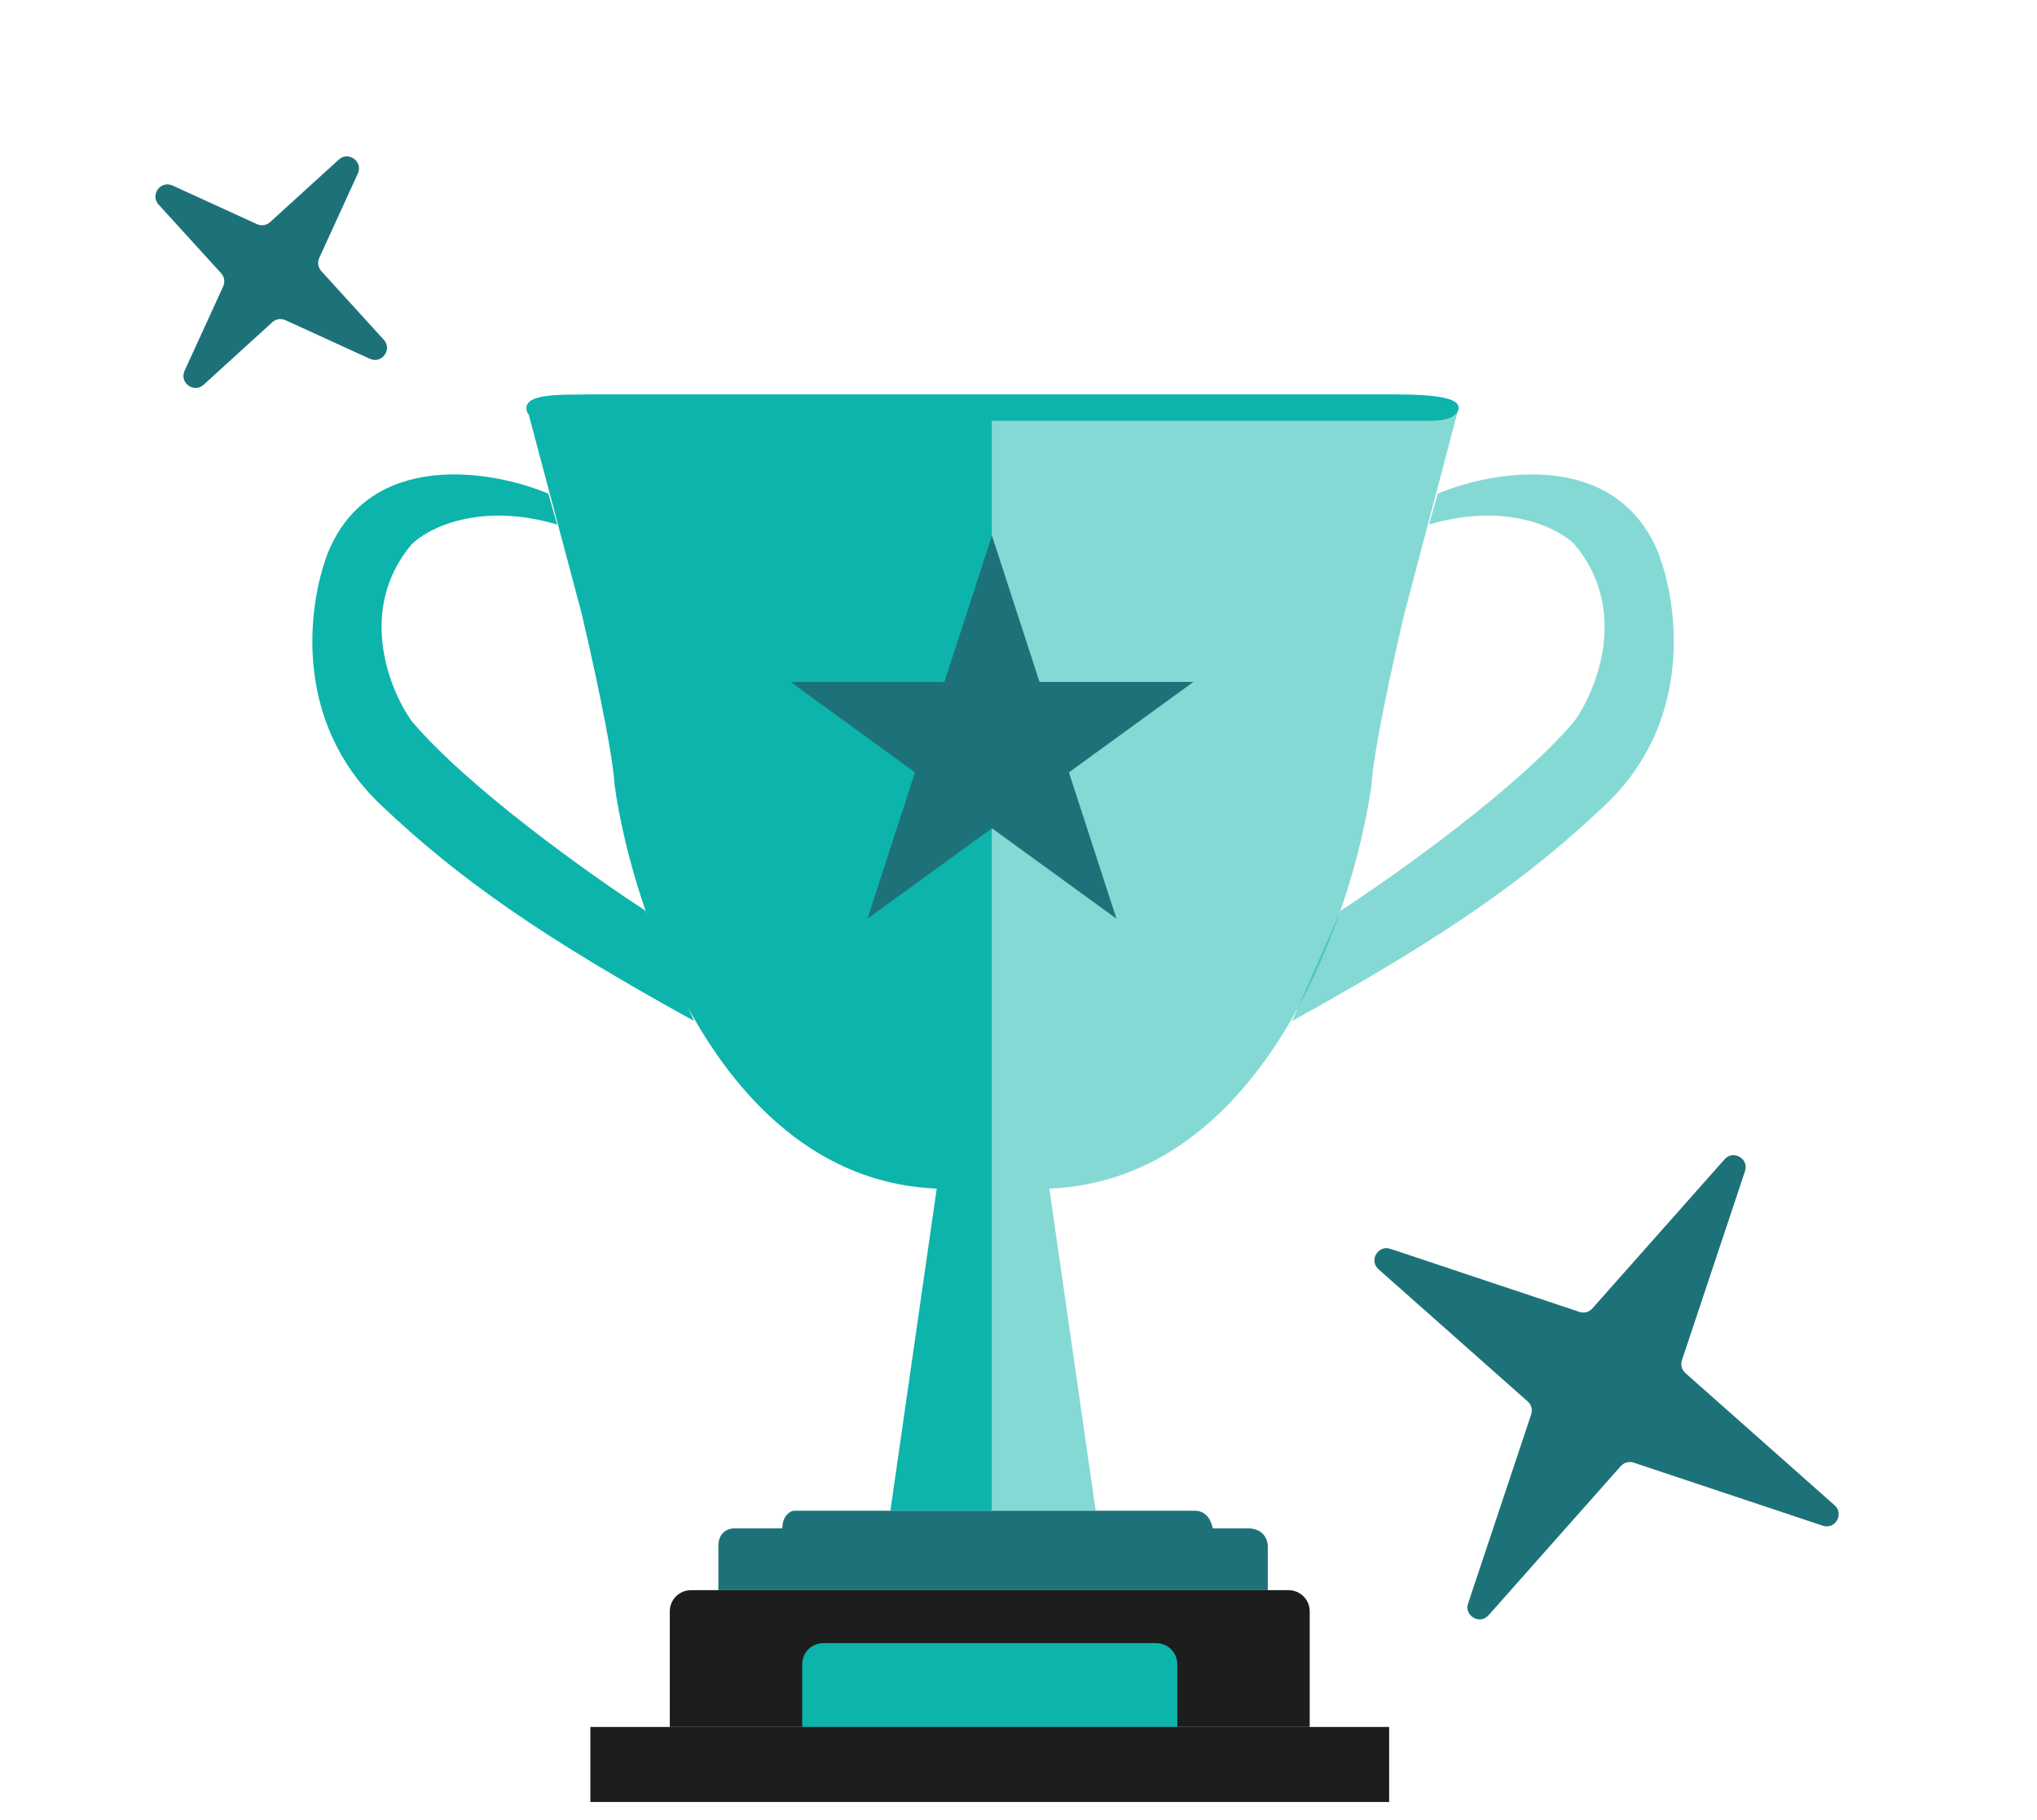
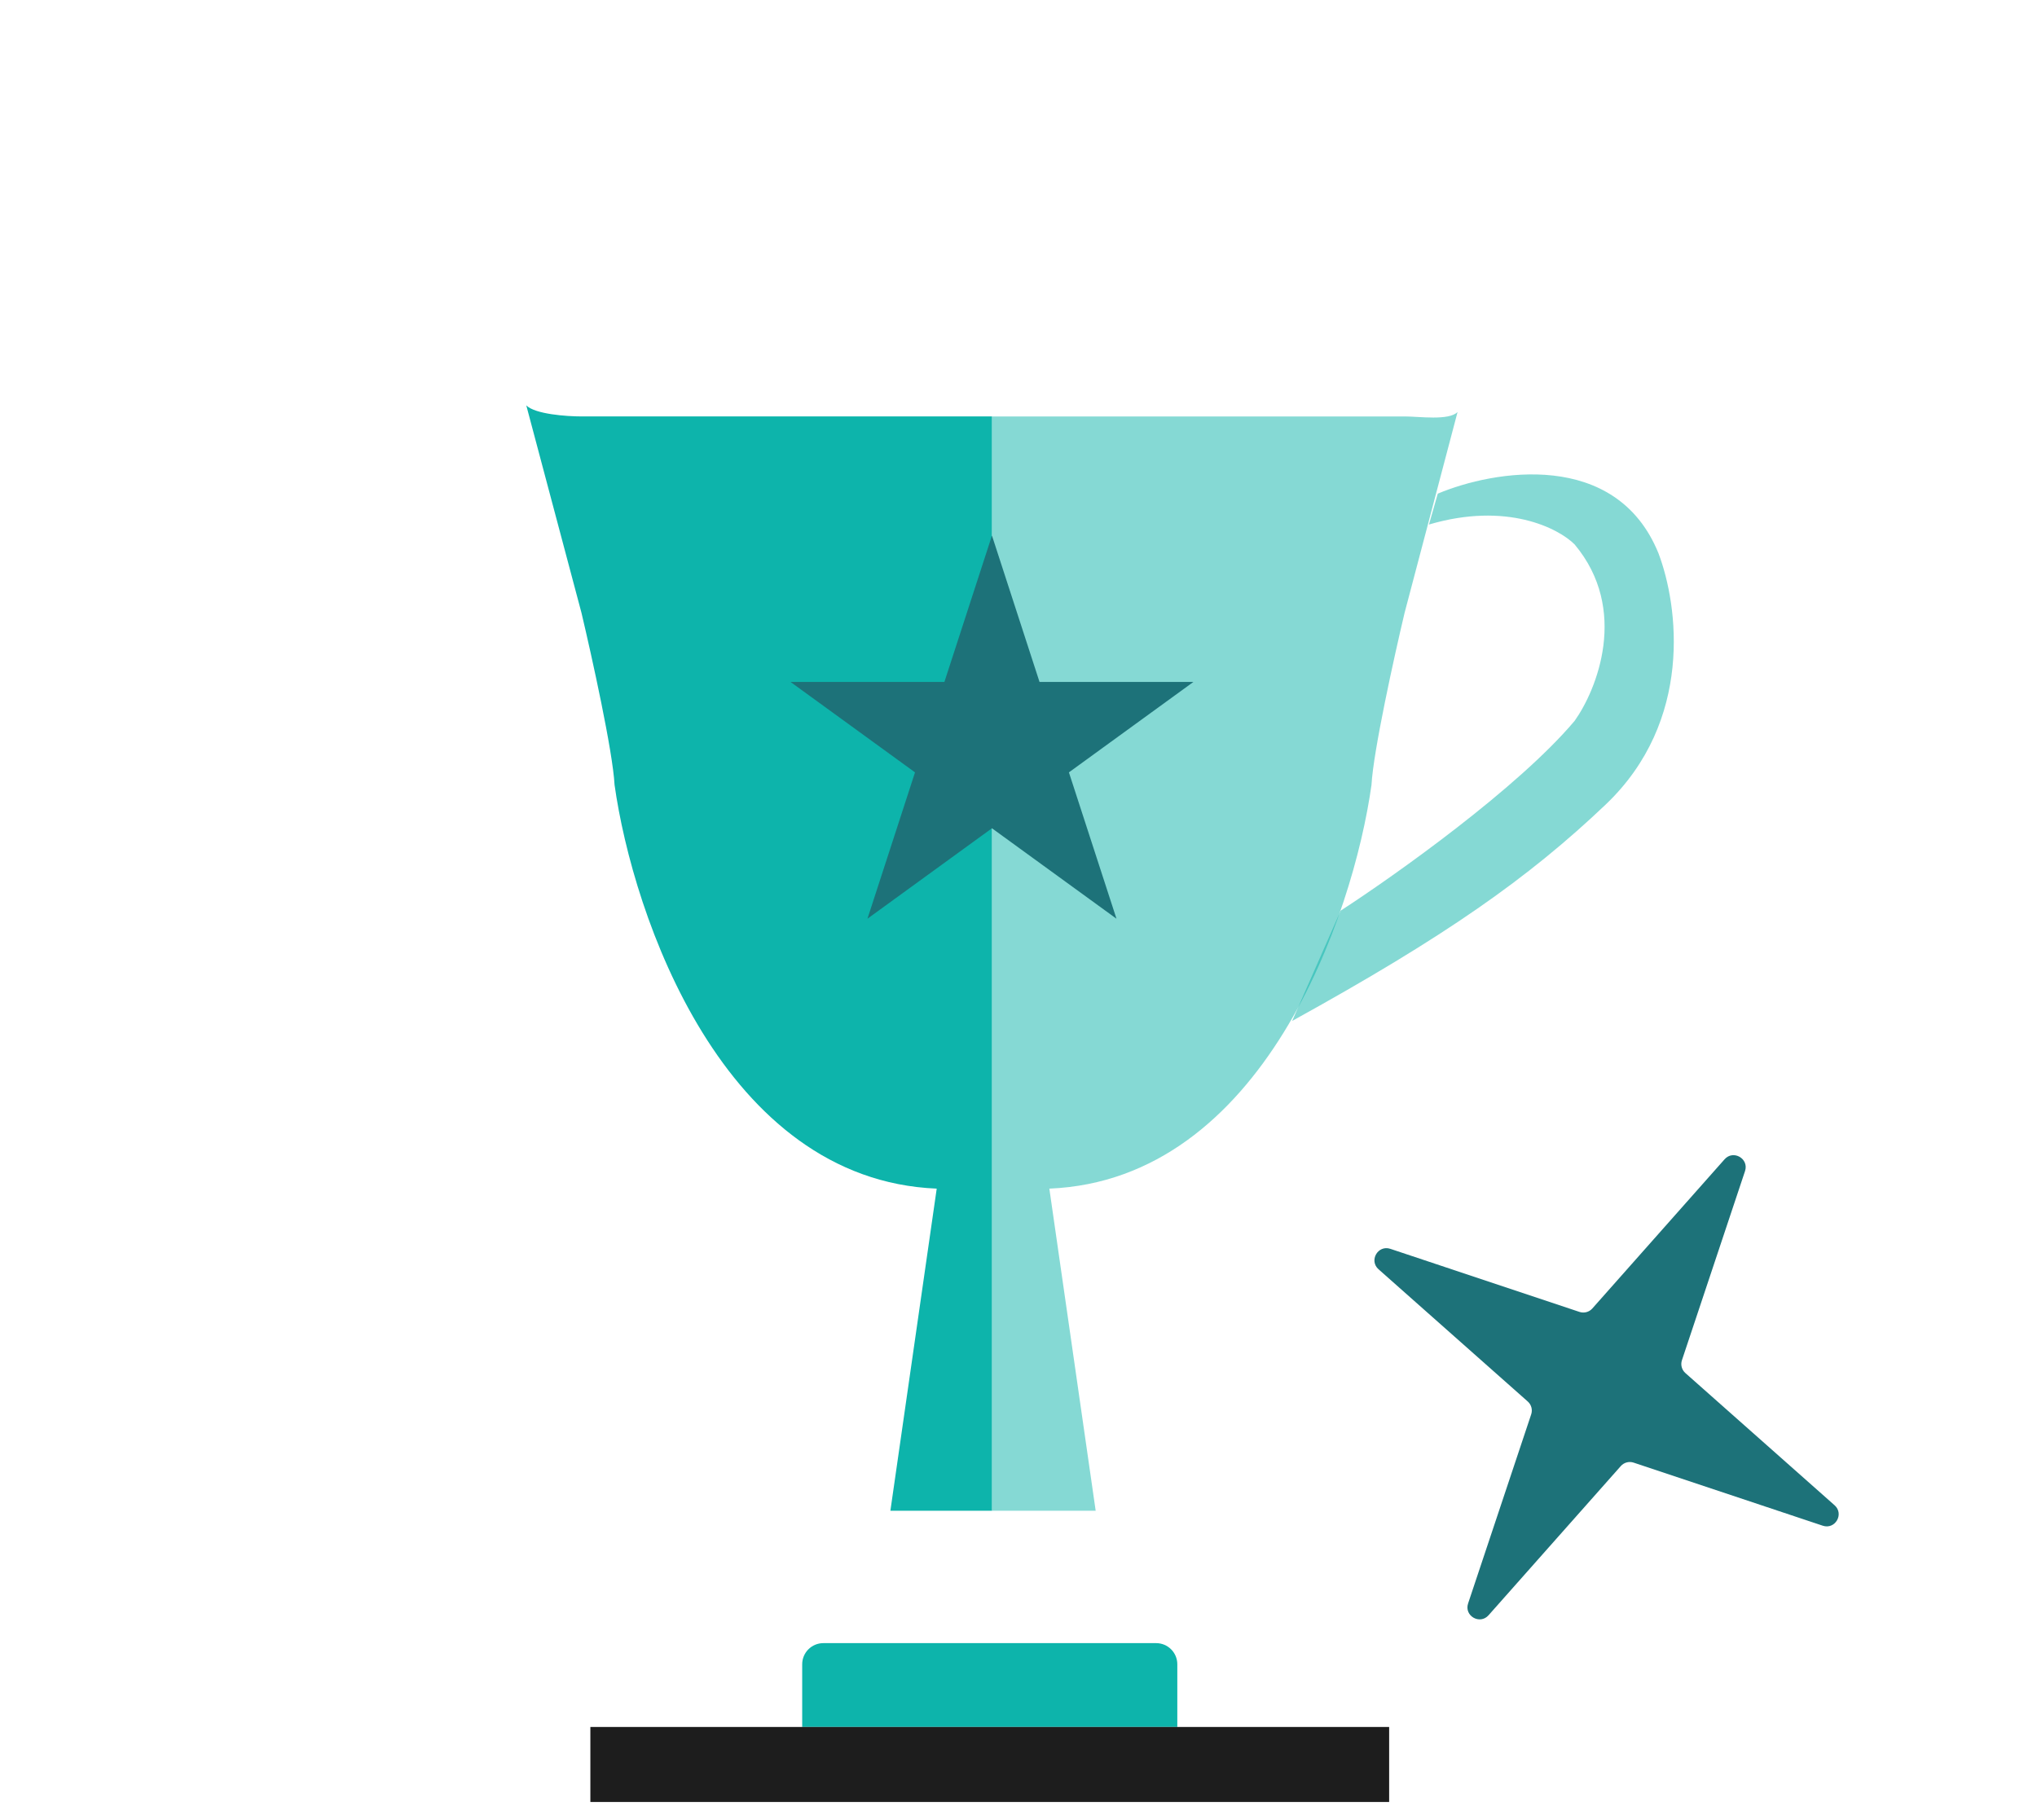
<svg xmlns="http://www.w3.org/2000/svg" width="169" height="151" viewBox="0 0 169 151" fill="none">
-   <path d="M27.188 45.904C30.703 37.264 40.857 39.009 45.495 40.962L46.227 43.525C39.783 41.621 35.487 43.83 34.144 45.172C29.604 50.591 32.313 57.255 34.144 59.818C38.831 65.383 49.034 72.633 53.55 75.562L57.577 84.715C44.836 77.685 38.005 72.877 31.581 66.775C24.258 59.818 25.54 50.237 27.188 45.904Z" fill="#0DB4AB" />
  <path opacity="0.5" d="M137.593 45.904C134.078 37.264 123.924 39.009 119.286 40.962L118.553 43.525C124.997 41.621 129.293 43.83 130.636 45.172C135.176 50.591 132.467 57.255 130.636 59.818C125.949 65.383 115.746 72.633 111.23 75.562L107.203 84.715C119.945 77.685 126.775 72.877 133.199 66.775C140.522 59.818 139.24 50.237 137.593 45.904Z" fill="#0DB4AB" />
  <path d="M48.241 50.847L43.664 33.639C44.396 34.371 47.02 34.554 48.241 34.554H82.299V125.357H73.871L77.715 98.629C59.994 97.897 52.512 75.989 50.987 65.127C50.84 62.344 49.095 54.448 48.241 50.847Z" fill="#0DB4AB" />
  <path opacity="0.5" d="M116.533 50.848L120.927 34.188C120.194 34.921 117.754 34.555 116.533 34.555H82.299V125.357H90.903L87.059 98.629C104.78 97.897 112.261 75.99 113.787 65.127C113.933 62.345 115.679 54.448 116.533 50.848Z" fill="#0DB4AB" />
  <path d="M82.298 44.44L86.244 56.584L99.013 56.584L88.683 64.089L92.629 76.233L82.298 68.728L71.968 76.233L75.914 64.089L65.584 56.584L78.353 56.584L82.298 44.44Z" fill="#1D7279" />
-   <path d="M49.041 34.92C47.88 34.92 44.036 35.103 43.732 34.188C43.184 32.54 46.722 32.785 49.041 32.724H115.495C119.596 32.724 121.475 33.09 120.925 34.188C120.376 34.92 119.278 34.92 118.058 34.92H49.041Z" fill="#0DB4AB" />
-   <path d="M64.908 126.821C64.908 125.796 65.518 125.418 65.823 125.357H82.116H99.142C100.167 125.357 100.545 126.333 100.606 126.821H103.535C104.854 126.821 105.183 127.798 105.183 128.286V131.947H82.116H59.599V128.286C59.599 127.114 60.453 126.821 60.88 126.821H64.908Z" fill="#1D7279" />
-   <path d="M55.569 133.703C55.569 132.734 56.355 131.948 57.325 131.948H106.904C107.874 131.948 108.66 132.734 108.66 133.703V143.298H55.569V133.703Z" fill="#1D1D1D" />
  <path d="M66.554 138.097C66.554 137.128 67.34 136.342 68.309 136.342H95.92C96.89 136.342 97.676 137.128 97.676 138.097V143.299H66.554V138.097Z" fill="#0DB4AB" />
  <rect x="48.98" y="143.299" width="66.271" height="6.224" fill="#1D1D1D" />
-   <path d="M28.107 13.243C28.911 12.51 30.142 13.409 29.689 14.398L26.485 21.404C26.319 21.768 26.385 22.197 26.655 22.493L31.841 28.189C32.574 28.994 31.676 30.224 30.686 29.772L23.681 26.567C23.316 26.401 22.888 26.468 22.591 26.738L16.895 31.924C16.091 32.657 14.86 31.758 15.313 30.768L18.517 23.763C18.684 23.399 18.617 22.97 18.347 22.674L13.161 16.978C12.428 16.173 13.326 14.943 14.316 15.395L21.321 18.599C21.686 18.766 22.114 18.699 22.411 18.429L28.107 13.243Z" fill="#1D7279" />
  <path d="M143.079 96.195C143.801 95.381 145.121 96.142 144.776 97.175L139.542 112.866C139.415 113.246 139.527 113.665 139.827 113.931L152.206 124.902C153.02 125.624 152.258 126.944 151.226 126.599L135.535 121.365C135.155 121.238 134.736 121.35 134.47 121.65L123.498 134.029C122.777 134.843 121.457 134.082 121.801 133.049L127.036 117.358C127.163 116.978 127.05 116.559 126.751 116.293L114.372 105.322C113.557 104.6 114.319 103.28 115.352 103.625L131.043 108.859C131.423 108.986 131.842 108.874 132.108 108.574L143.079 96.195Z" fill="#1D7279" />
</svg>